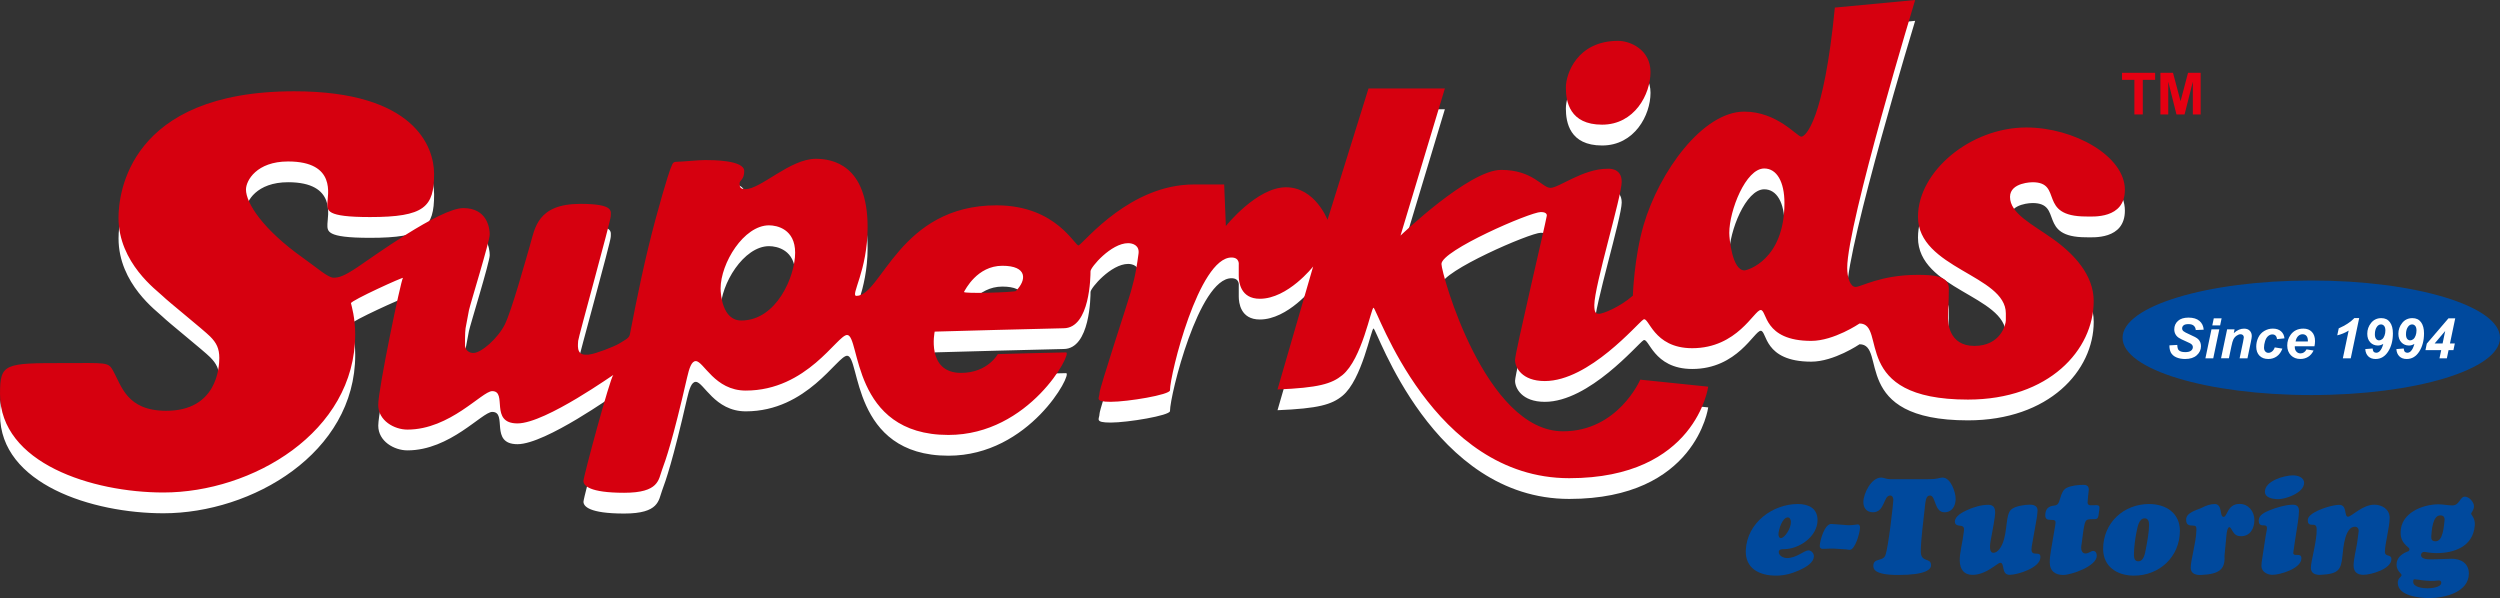
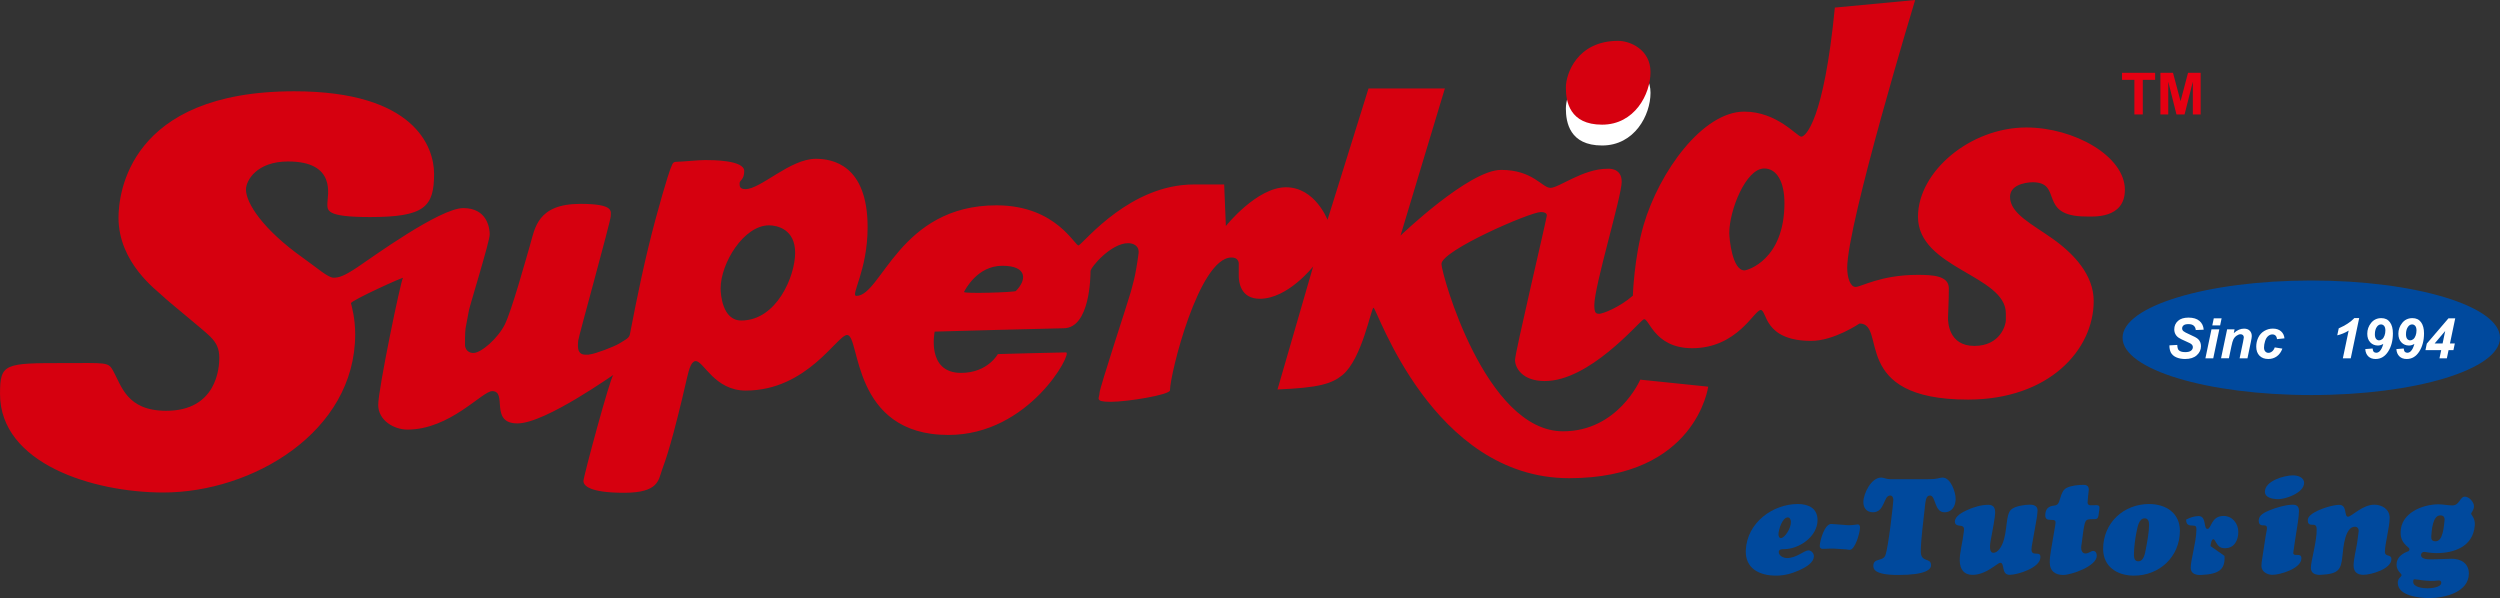
<svg xmlns="http://www.w3.org/2000/svg" version="1.1" id="圖層_1" x="0px" y="0px" width="243px" height="58.131px" viewBox="0.998 0.997 243 58.131" enable-background="new 0.998 0.997 243 58.131" xml:space="preserve">
  <rect x="0.998" y="0.997" width="243" height="58.131" fill="#333333" stroke="none" />
  <g id="新增符號">
</g>
  <g>
    <path fill="#FFFFFF" d="M156.721,15.139c3.153,0,4.707-2.947,4.707-5.117c0-2.169-1.965-3.029-3.15-3.029   c-3.972,0-5.077,3.193-5.077,4.545C153.2,12.888,153.568,15.139,156.721,15.139z" />
-     <path fill="#FFFFFF" d="M148.262,38.009c0,0.709,0.654,2.047,2.891,2.047c4.314,0,9.012-5.608,9.58-5.978   c0.546-0.354,0.929,2.784,4.75,2.784c4.395,0,6.031-3.713,6.658-3.713c0.629,0,0.245,3.002,4.911,3.002   c2.211,0,4.694-1.692,4.694-1.692c2.729,0-1.037,7.397,10.535,7.397c7.886,0,12.227-4.832,12.227-9.58   c0-2.539-1.923-4.584-3.958-6.032c-2.03-1.444-4.175-2.472-4.175-4.093c0-1.419,2.184-1.419,2.184-1.419   c3.026,0,0.437,3.329,5.213,3.329c0.627,0,3.765,0.272,3.765-2.592c0-3.275-4.939-6.059-9.579-6.059   c-5.457,0-10.532,4.284-10.532,8.678c0,5.022,8.54,5.677,8.54,9.388c0,0.218,0,0.273,0,0.683s-0.518,2.483-3.058,2.483   c-2.537,0-2.563-2.374-2.563-2.73c0-0.354,0.08-1.609,0.08-2.864c0-1.256-1.61-1.311-3.056-1.311c-3.548,0-5.486,1.175-6.004,1.175   c-0.519,0-0.818-0.9-0.818-1.857c0-4.283,6.604-26.034,6.604-26.034l-7.805,0.737c-1.065,10.971-2.853,12.547-3.262,12.547   c-0.41,0-2.334-2.435-5.548-2.435c-4.009,0-8.25,5.796-9.782,11.032c-0.925,3.166-1.042,6.856-1.042,6.856   c-1.271,1.126-2.928,1.759-3.257,1.759c-0.326,0-0.49-0.06-0.49-0.839c0-1.883,2.662-10.561,2.662-11.994   c0-1.432-1.413-1.262-1.413-1.262c-2.347,0-4.692,1.856-5.512,1.856c-0.818,0-1.693-1.748-4.804-1.748   c-3.111,0-9.77,6.386-9.77,6.386l4.311-14.301h-7.422l-3.985,12.772c0,0-1.2-3.166-4.039-3.166c-2.84,0-5.841,3.767-5.841,3.767   l-0.164-4.039h-1.583h-1.371c-6.119,0-10.483,5.439-11.175,5.916c-0.328,0.225-2.087-3.891-8.003-3.891   c-9.436,0-11.175,8.802-13.611,8.802c-0.634,0,1.085-2.436,1.085-6.673c0-6.099-3.459-6.651-5.036-6.651   c-2.497,0-5.342,2.947-6.836,2.947c-0.573,0-0.573-0.287-0.573-0.574c0-0.286,0.452-0.327,0.452-1.187   c0-1.065-3.112-1.065-3.809-1.065c-0.695,0-2.21,0.164-2.7,0.164c-0.491,0-0.437,0.191-0.682,0.737   c-0.123,0.271-1.221,3.816-2.156,7.696c-0.948,3.934-1.732,8.201-1.773,8.38c-0.083,0.352-0.491,0.518-1.009,0.846   c-0.52,0.326-2.429,1.035-2.866,1.063s0.436,0.028-0.464,0.028c-0.902,0-0.683-1.065-0.683-1.339   c0-0.271,3.167-11.652,3.167-12.117c0-0.464,0.381-1.2-2.949-1.2c-4.203,0-4.42,2.373-4.912,4.065   c-0.491,1.691-1.774,6.304-2.428,7.642c-0.655,1.337-2.292,2.783-3.057,2.783c-0.765,0-0.819-0.71-0.819-0.71   s-0.013-1.315,0.054-1.691c0.137-0.764,0.218-1.202,0.328-1.748c0.109-0.545,2.02-6.713,2.02-7.368   c0-0.655-0.273-2.565-2.566-2.565c-2.292,0-8.951,4.857-10.261,5.73c-1.31,0.873-1.802,1.038-2.346,1.038   c-0.548,0-1.62-0.97-2.949-1.91c-3.93-2.784-5.567-5.349-5.567-6.659c0-0.874,1.037-2.729,4.093-2.729   c4.749,0,3.821,3.33,3.821,4.039c0,0.709-0.218,1.365,4.147,1.365c5.295,0,6.223-0.982,6.223-4.202c0-2.62-1.91-8.024-13.591-8.024   c-16.102,0-17.083,9.989-17.083,12.281c0,4.421,3.766,7.095,4.285,7.615c0.518,0.519,3.984,3.302,4.613,3.93   c0.628,0.628,0.9,1.175,0.9,2.101c0,0.929-0.246,5.132-5.158,5.132c-3.856,0-4.339-2.429-5.185-3.931   c-0.465-0.822-0.683-0.708-4.723-0.708c-5.813,0-6.249,0.025-6.249,3.002c0,6.739,8.979,9.578,15.884,9.578   c8.597,0,18.639-5.839,18.639-15.393c0-1.583-0.354-2.756-0.41-3.002c-0.054-0.245,5.24-2.647,5.049-2.456   c-0.191,0.192-2.4,10.808-2.4,12.335s1.555,2.402,2.837,2.402c4.147,0,7.258-3.739,8.242-3.739c1.528,0-0.301,3.138,2.456,3.138   c2.756,0,9.605-4.967,9.306-4.693c-0.301,0.272-2.894,9.853-2.894,10.288c0,0.438,0.546,1.146,3.958,1.146   c3.411,0,3.329-1.283,3.684-2.238c0.354-0.954,1.036-2.865,2.428-8.951c0.213-0.93,0.437-1.611,0.846-1.611   c0.764,0,1.828,2.867,4.858,2.867c5.977,0,8.896-5.405,9.852-5.405c1.31,0,0.354,9.716,9.852,9.716   c7.887,0,12.089-8.024,11.435-8.024c-0.656,0-6.632,0.164-6.632,0.164s-0.983,1.828-3.576,1.828c-3.411,0-2.566-4.011-2.566-4.011   s11.763-0.328,12.526-0.328c2.593,0,2.62-5.131,2.62-5.541c0-0.38,1.993-2.729,3.658-2.729c0.463,0,1.112,0.225,1.01,1.01   c-0.302,2.293-0.574,3.028-0.765,3.767c-0.192,0.736-3.029,9.305-3.029,9.796c0,0.493-0.545,0.848,1.092,0.848   s5.758-0.683,5.758-1.119c0-1.556,2.81-12.91,5.976-12.91c0.818,0,0.709,0.71,0.709,0.71s0,0.464,0,1.064   c0,0.601,0.165,2.237,2.047,2.237c2.729,0,5.186-3.137,5.186-3.137l-3.466,11.954c3.983-0.164,5.268-0.547,6.304-1.393   c1.915-1.562,2.799-6.549,3.028-6.549c0.328,0,5.705,16.565,19.023,16.565c12.335,0,13.508-8.896,13.508-8.896l-6.605-0.682   c0,0-2.154,5.021-7.504,5.021c-7.559,0-11.818-15.309-11.818-16.265c0-1.309,8.625-5.049,9.661-5.049   c0.683,0,0.573,0.383,0.573,0.383C151.209,24.854,148.262,37.299,148.262,38.009z M172.481,19.397c1.228,0,1.965,1.309,1.965,3.356   c0,5.526-3.602,6.549-3.889,6.549c-1.186,0-1.474-3.07-1.474-3.643C169.084,23.49,170.68,19.397,172.481,19.397z M73.047,34.176   c-1.842,0-2.006-2.581-2.006-3.111c0-2.457,2.25-6.141,4.707-6.141c0.778,0,2.538,0.369,2.538,2.662   C78.286,29.875,76.485,34.176,73.047,34.176z M99.737,31.308c-0.123,0.125-5.158,0.287-5.036,0.084   c0.123-0.206,1.27-2.539,3.726-2.539C100.884,28.854,100.801,30.244,99.737,31.308z" />
    <g>
      <path fill="#D6000F" d="M158.277,4.968c1.186,0,3.15,0.86,3.15,3.029c0,2.17-1.554,5.117-4.707,5.117    c-3.152,0-3.521-2.251-3.521-3.602C153.2,8.16,154.306,4.968,158.277,4.968z" />
      <path fill="#D6000F" d="M198.559,18.71c3.026,0,0.437,3.33,5.213,3.33c0.627,0,3.765,0.272,3.765-2.593    c0-3.275-4.939-6.059-9.579-6.059c-5.457,0-10.532,4.284-10.532,8.678c0,5.022,8.54,5.677,8.54,9.39c0,0.217,0,0.271,0,0.682    s-0.518,2.482-3.058,2.482c-2.537,0-2.563-2.374-2.563-2.729c0-0.356,0.08-1.612,0.08-2.867c0-1.253-1.61-1.31-3.056-1.31    c-3.548,0-5.486,1.174-6.004,1.174c-0.519,0-0.818-0.901-0.818-1.856c0-4.285,6.604-26.035,6.604-26.035l-7.805,0.737    c-1.065,10.971-2.853,12.547-3.262,12.547c-0.41,0-2.334-2.435-5.548-2.435c-4.009,0-8.25,5.797-9.782,11.032    c-0.925,3.167-1.043,6.857-1.043,6.857c-1.271,1.125-2.927,1.761-3.256,1.761c-0.326,0-0.49-0.062-0.49-0.84    c0-1.883,2.662-10.561,2.662-11.994s-1.413-1.261-1.413-1.261c-2.347,0-4.693,1.855-5.512,1.855s-1.693-1.746-4.804-1.746    c-3.111,0-9.77,6.385-9.77,6.385l4.311-14.3h-7.422l-3.985,12.772c0,0-1.2-3.167-4.039-3.167c-2.84,0-5.841,3.767-5.841,3.767    l-0.164-4.039h-1.583h-1.371c-6.119,0-10.483,5.439-11.175,5.916c-0.328,0.225-2.087-3.889-8.003-3.889    c-9.436,0-11.175,8.801-13.611,8.801c-0.634,0,1.085-2.436,1.085-6.672c0-6.099-3.459-6.652-5.036-6.652    c-2.497,0-5.342,2.948-6.836,2.948c-0.573,0-0.573-0.287-0.573-0.574c0-0.286,0.452-0.327,0.452-1.186    c0-1.065-3.112-1.065-3.809-1.065c-0.695,0-2.21,0.164-2.7,0.164c-0.491,0-0.437,0.191-0.682,0.737    c-0.123,0.271-1.221,3.816-2.156,7.695c-0.948,3.933-1.732,8.201-1.773,8.379c-0.083,0.355-0.491,0.519-1.009,0.847    c-0.52,0.327-2.429,1.037-2.866,1.064c-0.437,0.028,0.436,0.028-0.464,0.028c-0.902,0-0.683-1.065-0.683-1.339    c0-0.272,3.167-11.652,3.167-12.117c0-0.463,0.381-1.2-2.949-1.2c-4.203,0-4.42,2.374-4.912,4.066    c-0.491,1.692-1.774,6.304-2.428,7.643c-0.655,1.336-2.292,2.783-3.057,2.783c-0.765,0-0.819-0.709-0.819-0.709    s-0.013-1.316,0.054-1.692c0.137-0.763,0.218-1.201,0.328-1.747c0.109-0.546,2.02-6.713,2.02-7.369    c0-0.655-0.273-2.565-2.566-2.565c-2.292,0-8.956,4.855-10.266,5.729c-1.311,0.874-1.802,1.037-2.347,1.037    c-0.546,0-1.619-0.969-2.948-1.91c-3.93-2.784-5.566-5.349-5.566-6.659c0-0.874,1.036-2.729,4.093-2.729    c4.749,0,3.821,3.33,3.821,4.039c0,0.708-0.218,1.364,4.148,1.364c5.294,0,6.222-0.982,6.222-4.202    c0-2.621-1.91-8.023-13.59-8.023c-16.102,0-17.084,9.988-17.084,12.281c0,4.421,3.767,7.095,4.285,7.613    c0.519,0.519,3.985,3.303,4.612,3.93c0.629,0.628,0.901,1.174,0.901,2.101c0,0.928-0.246,5.131-5.158,5.131    c-3.855,0-4.339-2.429-5.185-3.931c-0.465-0.822-0.683-0.707-4.723-0.707c-5.813,0-6.249,0.026-6.249,3    c0,6.741,8.979,9.58,15.884,9.58c8.597,0,18.639-5.841,18.639-15.393c0-1.582-0.355-2.756-0.41-3.002    c-0.054-0.244,5.24-2.647,5.049-2.456c-0.191,0.19-2.401,10.807-2.401,12.334c0,1.528,1.555,2.403,2.838,2.403    c4.147,0,7.259-3.739,8.242-3.739c1.528,0-0.301,3.138,2.457,3.138c2.756,0,9.605-4.967,9.306-4.694    c-0.301,0.272-2.894,9.853-2.894,10.29c0,0.436,0.546,1.146,3.957,1.146s3.329-1.284,3.685-2.238    c0.354-0.955,1.036-2.866,2.428-8.951c0.213-0.93,0.436-1.61,0.846-1.61c0.764,0,1.829,2.865,4.858,2.865    c5.976,0,8.896-5.404,9.852-5.404c1.309,0,0.354,9.717,9.851,9.717c7.887,0,12.089-8.024,11.435-8.024    c-0.656,0-6.632,0.164-6.632,0.164s-0.983,1.829-3.576,1.829c-3.41,0-2.565-4.013-2.565-4.013s11.763-0.327,12.526-0.327    c2.593,0,2.621-5.129,2.621-5.541c0-0.381,1.993-2.729,3.657-2.729c0.464,0,1.112,0.225,1.011,1.01    c-0.302,2.292-0.574,3.029-0.765,3.766c-0.191,0.737-3.029,9.306-3.029,9.797c0,0.492-0.545,0.847,1.092,0.847    c1.637,0,5.758-0.683,5.758-1.119c0-1.556,2.81-12.908,5.976-12.908c0.818,0,0.709,0.709,0.709,0.709s0,0.464,0,1.065    c0,0.6,0.165,2.237,2.048,2.237c2.729,0,5.184-3.138,5.184-3.138l-3.465,11.954c3.983-0.164,5.267-0.545,6.304-1.393    c1.914-1.562,2.799-6.55,3.028-6.55c0.329,0,5.705,16.567,19.023,16.567c12.335,0,13.508-8.896,13.508-8.896l-6.604-0.682    c0,0-2.155,5.021-7.505,5.021c-7.56,0-11.818-15.31-11.818-16.265c0-1.309,8.625-5.048,9.662-5.048    c0.683,0,0.572,0.381,0.572,0.381c-0.136,0.846-3.083,13.292-3.083,14.001c0,0.708,0.655,2.046,2.892,2.046    c4.313,0,9.011-5.608,9.58-5.977c0.545-0.355,0.928,2.784,4.749,2.784c4.395,0,6.032-3.711,6.658-3.711c0.629,0,0.245,3,4.912,3    c2.211,0,4.694-1.69,4.694-1.69c2.729,0-1.037,7.396,10.534,7.396c7.887,0,12.227-4.832,12.227-9.58    c0-2.539-1.923-4.584-3.957-6.032c-2.031-1.444-4.176-2.471-4.176-4.093C196.375,18.71,198.559,18.71,198.559,18.71z     M73.047,32.151c-1.842,0-2.006-2.579-2.006-3.112c0-2.456,2.25-6.14,4.707-6.14c0.778,0,2.538,0.369,2.538,2.661    C78.286,27.852,76.485,32.151,73.047,32.151z M99.737,29.285c-0.123,0.123-5.158,0.287-5.036,0.083s1.27-2.538,3.726-2.538    C100.884,26.829,100.801,28.219,99.737,29.285z M170.558,27.279c-1.186,0-1.474-3.072-1.474-3.643c0-2.17,1.596-6.263,3.397-6.263    c1.228,0,1.965,1.309,1.965,3.356C174.446,26.255,170.845,27.279,170.558,27.279z" />
      <g>
        <path fill="#E60012" d="M208.46,12.121V8.758h-1.201V8.074h3.217v0.685h-1.199v3.362H208.46z" />
        <path fill="#E60012" d="M210.991,12.121V8.074h1.223l0.734,2.76l0.727-2.76h1.226v4.047h-0.759V8.936l-0.805,3.186h-0.786     l-0.8-3.186v3.186H210.991z" />
      </g>
      <ellipse fill="#00499D" cx="225.654" cy="33.829" rx="18.344" ry="5.567" />
      <g>
        <g>
          <path fill="#00499D" d="M177.662,51.551c0,1.589-1.772,2.823-3.257,2.823c-0.184,0-0.513,0-0.513,0.275      c0,0.38,0.473,0.591,0.802,0.591c0.945,0,1.667-0.748,2.087-0.748c0.275,0,0.525,0.289,0.525,0.552      c0,0.696-0.881,1.13-1.418,1.38c-0.736,0.328-1.445,0.524-2.272,0.524c-1.603,0-2.994-0.696-2.928-2.456      c0.117-2.731,2.665-4.505,5.055-4.505C176.781,49.988,177.662,50.394,177.662,51.551z M173.866,52.929      c0,0.159,0.054,0.37,0.237,0.37c0.366,0,1.01-0.974,0.971-1.604c-0.014-0.17-0.092-0.407-0.303-0.407      C174.234,51.287,173.866,52.51,173.866,52.929z" />
          <path fill="#00499D" d="M180.685,52.05c0.408,0,0.763-0.079,0.88-0.079c0.186,0,0.225,0.171,0.225,0.314      c0,0.46-0.475,2.193-1.012,2.154c-0.091-0.013-0.224-0.013-0.314-0.04c-1.131-0.078-1.131-0.104-2.312-0.053      c-0.184,0-0.289-0.118-0.275-0.302c0.025-0.563,0.5-2.192,1.155-2.115c0.118,0.014,0.249,0.014,0.368,0.026L180.685,52.05z" />
          <path fill="#00499D" d="M188.448,47.572c0.511,0,0.761-0.04,0.933-0.079c0.17-0.039,0.261-0.078,0.433-0.078      c0.802,0,1.273,1.432,1.273,2.062c0,0.696-0.342,1.313-1.09,1.313c-0.998,0-0.827-1.629-1.404-1.629      c-0.421,0-0.435,0.552-0.54,1.499c-0.078,0.787-0.354,2.823-0.354,3.938c0,1.131,0.997,0.553,0.997,1.34      c0,0.394-0.472,0.945-3.204,0.945c-2.365,0-2.404-0.617-2.404-0.892c0-0.788,0.932-0.395,1.17-1.024      c0.313-0.841,0.775-5.175,0.775-5.372s-0.079-0.435-0.315-0.435c-0.657,0-0.499,1.629-1.668,1.629      c-0.604,0-0.932-0.419-0.932-0.985c0-0.826,0.762-2.389,1.731-2.389c0.133,0,0.25,0.039,0.382,0.078      c0.145,0.039,0.288,0.079,0.473,0.079H188.448z" />
          <path fill="#00499D" d="M198.536,53.81c-0.039,0.197-0.078,0.407-0.078,0.604c0,0.289,0.145,0.395,0.407,0.395      c0.303,0.014,0.46,0,0.46,0.354c0,1.011-2.193,1.707-2.994,1.707c-0.841,0-0.447-1.169-0.907-1.169      c-0.289,0-1.404,1.221-2.771,1.169c-0.735-0.026-1.142-0.499-1.168-1.353c-0.027-0.735,0.275-1.813,0.381-2.718      c0.039-0.343,0.13-0.644-0.303-0.697c-0.264-0.026-0.552-0.065-0.552-0.408c0-0.524,0.735-0.906,1.129-1.09      c0.644-0.302,1.406-0.538,2.116-0.538c0.499,0,0.669,0.264,0.669,0.749c0,0.512-0.263,1.758-0.381,2.442      c-0.026,0.171-0.354,1.472,0.211,1.472c0.419,0,0.722-0.526,0.866-0.841c0.538-1.234,0.288-2.89,0.88-3.376      c0.368-0.328,1.3-0.46,1.786-0.46c0.407,0,0.762,0.119,0.762,0.564c0,0.17-0.053,0.486-0.065,0.657L198.536,53.81z" />
          <path fill="#00499D" d="M203.333,53.862c-0.131,0.578,0.039,0.933,0.369,0.933c0.313,0,0.551-0.249,0.747-0.249      c0.275,0,0.354,0.249,0.354,0.473c0,1.024-2.495,1.864-3.257,1.864c-0.788,0-1.313-0.38-1.313-1.22      c0-0.421,0.065-0.841,0.132-1.249l0.394-2.31c0.091-0.514,0.053-0.579-0.474-0.579c-0.313,0-0.486-0.092-0.486-0.447      c0-0.563,0.276-0.88,0.828-0.932c0.419-0.053,0.458-0.185,0.644-0.788c0.118-0.395,0.262-0.775,0.616-0.945      c0.46-0.224,1.129-0.289,1.643-0.289c0.328,0,0.498,0.145,0.498,0.486c-0.025,0.263-0.118,1.011-0.118,1.222      c0,0.394,0.435,0.263,0.828,0.263c0.17,0,0.328,0.04,0.328,0.236c0,0.184-0.04,0.394-0.066,0.563      c-0.039,0.289-0.039,0.565-0.394,0.565c-0.905,0-0.905-0.039-1.104,1.103L203.333,53.862z" />
          <path fill="#00499D" d="M205.423,54.348c0-2.509,1.971-4.36,4.465-4.36c1.643,0,2.995,0.881,2.995,2.601      c0,2.508-1.971,4.36-4.466,4.36C206.775,56.948,205.423,56.069,205.423,54.348z M208.681,52.627      c-0.146,0.71-0.264,1.603-0.264,2.324c0,0.304,0.079,0.604,0.42,0.604c0.552,0,0.657-0.787,0.735-1.182      c0.132-0.67,0.315-1.681,0.315-2.351c0-0.303-0.066-0.643-0.433-0.643C208.903,51.381,208.772,52.221,208.681,52.627z" />
-           <path fill="#00499D" d="M217.219,55.031c0.079,1.275-0.473,1.773-2.272,1.852c-0.485,0.026-1.011-0.104-1.011-0.696      c0-0.787,0.525-2.43,0.552-3.65c0.014-0.354-0.026-0.459-0.381-0.459c-0.406,0-0.616-0.104-0.616-0.577      c0-0.71,1.063-0.92,1.563-1.169c0.354-0.185,0.787-0.343,1.21-0.343c0.799,0,0.446,1.248,0.865,1.248      c0.381,0,0.342-1.26,1.563-1.26c0.854,0,1.432,0.735,1.432,1.562c0,0.802-0.395,1.576-1.287,1.576      c-0.473,0-0.655-0.184-0.88-0.563c-0.04-0.08-0.158-0.316-0.263-0.316c-0.184,0-0.264,0.552-0.275,0.671L217.219,55.031z" />
+           <path fill="#00499D" d="M217.219,55.031c0.079,1.275-0.473,1.773-2.272,1.852c-0.485,0.026-1.011-0.104-1.011-0.696      c0-0.787,0.525-2.43,0.552-3.65c0.014-0.354-0.026-0.459-0.381-0.459c-0.406,0-0.616-0.104-0.616-0.577      c0.354-0.185,0.787-0.343,1.21-0.343c0.799,0,0.446,1.248,0.865,1.248      c0.381,0,0.342-1.26,1.563-1.26c0.854,0,1.432,0.735,1.432,1.562c0,0.802-0.395,1.576-1.287,1.576      c-0.473,0-0.655-0.184-0.88-0.563c-0.04-0.08-0.158-0.316-0.263-0.316c-0.184,0-0.264,0.552-0.275,0.671L217.219,55.031z" />
          <path fill="#00499D" d="M221.228,53.049c0.053-0.303,0.117-0.553,0.117-0.724c0-0.17-0.064-0.263-0.289-0.263      c-0.197,0-0.511,0.014-0.511-0.459c0-0.565,0.603-0.815,1.036-0.998c0.617-0.263,1.616-0.552,2.285-0.552      c0.407,0,0.591,0.21,0.591,0.604c0,0.563-0.197,1.681-0.223,1.864c-0.027,0.146-0.263,1.655-0.327,2.168      c-0.027,0.249,0.144,0.249,0.353,0.249c0.25,0,0.434,0.013,0.434,0.329c0,0.996-2.074,1.602-2.823,1.602      c-0.498,0-1.063-0.302-1.063-0.853c0-0.249,0.039-0.487,0.078-0.736L221.228,53.049z M221.147,48.793      c0-1.052,1.878-1.59,2.719-1.59c0.474,0,1.104,0.184,1.09,0.749c-0.013,0.958-1.851,1.614-2.639,1.563      C221.87,49.49,221.147,49.37,221.147,48.793z" />
          <path fill="#00499D" d="M230.264,52.615c0-0.237-0.118-0.421-0.368-0.421c-0.959,0-1.129,1.996-1.209,2.797      c-0.131,1.445-0.419,1.787-2.114,1.879c-0.473,0.026-0.959-0.105-0.959-0.684c0-0.656,0.604-2.626,0.563-3.769      c0-0.263-0.092-0.419-0.367-0.419h-0.13c-0.264,0-0.368-0.159-0.368-0.421c0-0.367,0.38-0.631,0.669-0.788      c0.553-0.328,1.76-0.722,2.391-0.722c0.802,0,0.447,1.155,0.854,1.155c0.328,0,1.404-1.169,2.548-1.169      c0.762,0,1.498,0.446,1.498,1.274c0,0.933-0.46,2.509-0.46,3.31c0,0.525,0.631,0.197,0.631,0.708      c0,0.961-1.982,1.524-2.732,1.524c-0.578,0-0.944-0.289-0.944-0.881c0-0.669,0.234-1.522,0.342-2.205L230.264,52.615z" />
          <path fill="#00499D" d="M239.314,55.307c0.894,0,1.656,0.46,1.656,1.431c0,1.839-2.378,2.391-3.836,2.391      c-0.933,0-3.073-0.197-3.073-1.484c0-0.486,0.368-0.564,0.368-0.748c0-0.171-0.485-0.381-0.485-1.037      c0-0.591,0.446-0.998,0.958-1.209c0.132-0.054,0.289-0.078,0.289-0.25c0-0.131-0.065-0.157-0.157-0.235      c-0.474-0.408-0.696-0.774-0.696-1.418c0-1.878,2.101-2.732,3.689-2.732c0.225,0,0.447,0.026,0.669,0.053      c0.225,0.027,0.448,0.054,0.671,0.054c0.71,0,0.723-0.854,1.222-0.854c0.407,0,0.88,0.538,0.88,0.933      c0,0.394-0.275,0.604-0.275,0.735c0,0.104,0.408,0.435,0.354,1.13c-0.17,2.115-2.089,2.692-3.729,2.692      c-0.644,0-1.013-0.118-1.196-0.118c-0.171,0-0.302,0.131-0.302,0.303c0,0.473,0.853,0.42,1.141,0.42L239.314,55.307z       M238.291,57.631c0-0.171-0.145-0.235-0.289-0.21c-1.023,0.144-2.074-0.13-2.337-0.117c-0.105,0.012-0.105,0.169-0.105,0.235      c0,0.564,1.012,0.643,1.406,0.643C237.279,58.183,238.291,58.104,238.291,57.631z M238.605,51.604      c0.04-0.288-0.064-0.513-0.406-0.513c-0.763,0-0.841,1.498-0.881,2.036c-0.025,0.303,0.079,0.485,0.421,0.485      C238.462,53.612,238.541,52.156,238.605,51.604z" />
        </g>
      </g>
      <g>
        <path fill="#FFFFFF" d="M211.867,34.565l0.762-0.041c0.01,0.243,0.052,0.407,0.125,0.492c0.116,0.138,0.331,0.207,0.647,0.207     c0.261,0,0.451-0.047,0.566-0.141c0.117-0.094,0.176-0.207,0.176-0.341c0-0.114-0.048-0.212-0.144-0.292     c-0.066-0.058-0.251-0.153-0.553-0.284c-0.303-0.13-0.521-0.239-0.661-0.328c-0.139-0.087-0.248-0.2-0.327-0.341     c-0.081-0.141-0.121-0.303-0.121-0.491c0-0.327,0.119-0.598,0.355-0.814c0.237-0.216,0.581-0.323,1.03-0.323     c0.456,0,0.81,0.107,1.062,0.321c0.249,0.214,0.387,0.499,0.412,0.853l-0.768,0.035c-0.019-0.186-0.086-0.329-0.2-0.426     c-0.116-0.1-0.285-0.15-0.51-0.15c-0.222,0-0.38,0.039-0.474,0.118c-0.095,0.078-0.143,0.176-0.143,0.294     c0,0.111,0.043,0.203,0.129,0.275c0.088,0.075,0.279,0.177,0.576,0.307c0.448,0.193,0.733,0.349,0.855,0.47     c0.182,0.177,0.272,0.405,0.272,0.682c0,0.344-0.136,0.636-0.408,0.88c-0.271,0.245-0.65,0.364-1.135,0.364     c-0.335,0-0.624-0.056-0.869-0.168c-0.244-0.111-0.417-0.268-0.52-0.468C211.907,35.055,211.859,34.826,211.867,34.565z" />
        <path fill="#FFFFFF" d="M215.954,33.006h0.762l-0.59,2.819h-0.762L215.954,33.006z M216.178,31.936h0.761l-0.144,0.689h-0.762     L216.178,31.936z" />
        <path fill="#FFFFFF" d="M217.475,33.006h0.722l-0.075,0.367c0.183-0.156,0.351-0.267,0.507-0.333c0.157-0.066,0.32-0.1,0.494-0.1     c0.232,0,0.416,0.065,0.548,0.199c0.134,0.133,0.2,0.308,0.2,0.528c0,0.099-0.029,0.285-0.088,0.562l-0.331,1.595h-0.763     l0.335-1.6c0.05-0.239,0.074-0.382,0.074-0.428c0-0.097-0.028-0.173-0.086-0.229c-0.058-0.056-0.138-0.083-0.24-0.083     c-0.111,0-0.235,0.046-0.371,0.139c-0.138,0.094-0.245,0.218-0.321,0.372c-0.057,0.11-0.121,0.334-0.191,0.671l-0.241,1.157     h-0.763L217.475,33.006z" />
        <path fill="#FFFFFF" d="M222.105,34.764l0.741,0.119c-0.122,0.33-0.303,0.581-0.541,0.752c-0.239,0.171-0.517,0.256-0.83,0.256     c-0.36,0-0.646-0.106-0.856-0.321c-0.209-0.214-0.314-0.507-0.314-0.883c0-0.307,0.064-0.597,0.192-0.869     c0.127-0.272,0.318-0.487,0.575-0.644s0.538-0.236,0.845-0.236c0.333,0,0.598,0.087,0.796,0.261     c0.198,0.172,0.309,0.402,0.335,0.686l-0.726,0.076c-0.018-0.159-0.065-0.273-0.145-0.348c-0.079-0.074-0.182-0.111-0.309-0.111     c-0.146,0-0.283,0.055-0.412,0.165c-0.128,0.109-0.225,0.273-0.293,0.492c-0.067,0.218-0.102,0.423-0.102,0.614     c0,0.167,0.04,0.295,0.122,0.385c0.082,0.089,0.184,0.135,0.306,0.135s0.239-0.045,0.352-0.133S222.042,34.941,222.105,34.764z" />
-         <path fill="#FFFFFF" d="M225.962,34.653h-1.911c-0.001,0.03-0.001,0.053-0.001,0.069c0,0.188,0.053,0.338,0.16,0.452     c0.106,0.116,0.237,0.173,0.392,0.173c0.253,0,0.45-0.131,0.593-0.393l0.681,0.115c-0.132,0.273-0.31,0.48-0.531,0.616     c-0.222,0.138-0.472,0.205-0.747,0.205c-0.379,0-0.687-0.118-0.924-0.359c-0.236-0.24-0.356-0.557-0.356-0.952     c0-0.385,0.107-0.729,0.322-1.03c0.291-0.407,0.708-0.611,1.25-0.611c0.345,0,0.619,0.107,0.822,0.32     c0.204,0.213,0.307,0.512,0.307,0.896C226.016,34.34,225.998,34.507,225.962,34.653z M225.321,34.188     c0.002-0.034,0.002-0.06,0.002-0.078c0-0.208-0.048-0.366-0.142-0.469c-0.092-0.104-0.219-0.156-0.377-0.156     c-0.156,0-0.299,0.058-0.423,0.177c-0.124,0.119-0.208,0.293-0.253,0.525L225.321,34.188L225.321,34.188z" />
        <path fill="#FFFFFF" d="M228.179,33.591l0.143-0.679c0.657-0.287,1.165-0.62,1.523-1h0.466l-0.82,3.914h-0.768l0.565-2.696     c-0.16,0.104-0.343,0.197-0.551,0.282C228.529,33.495,228.343,33.555,228.179,33.591z" />
        <path fill="#FFFFFF" d="M230.901,34.928l0.714-0.058c0.015,0.152,0.052,0.259,0.109,0.322c0.06,0.06,0.14,0.092,0.24,0.092     c0.128,0,0.244-0.05,0.344-0.152c0.145-0.146,0.26-0.384,0.344-0.71c-0.164,0.106-0.339,0.16-0.521,0.16     c-0.301,0-0.548-0.102-0.742-0.307c-0.196-0.205-0.292-0.484-0.292-0.838c0-0.396,0.124-0.747,0.374-1.056     c0.249-0.308,0.581-0.462,0.993-0.462c0.363,0,0.644,0.132,0.836,0.398c0.193,0.266,0.288,0.626,0.288,1.078     c0,0.699-0.152,1.29-0.462,1.773c-0.309,0.482-0.716,0.724-1.219,0.724c-0.297,0-0.531-0.084-0.708-0.253     C231.021,35.469,230.923,35.232,230.901,34.928z M232.857,33.129c0-0.205-0.041-0.355-0.122-0.452     c-0.081-0.096-0.182-0.146-0.303-0.146c-0.149,0-0.275,0.069-0.382,0.208c-0.143,0.186-0.214,0.436-0.214,0.748     c0,0.202,0.039,0.351,0.118,0.448c0.081,0.097,0.177,0.145,0.293,0.145c0.097,0,0.195-0.037,0.294-0.112     c0.1-0.075,0.176-0.192,0.232-0.352C232.832,33.457,232.857,33.293,232.857,33.129z" />
        <path fill="#FFFFFF" d="M233.925,34.928l0.714-0.058c0.015,0.152,0.051,0.259,0.11,0.322c0.06,0.06,0.139,0.092,0.239,0.092     c0.129,0,0.243-0.05,0.343-0.152c0.146-0.146,0.26-0.384,0.345-0.71c-0.164,0.106-0.339,0.16-0.521,0.16     c-0.301,0-0.548-0.102-0.743-0.307c-0.194-0.205-0.292-0.484-0.292-0.838c0-0.396,0.126-0.747,0.376-1.056     c0.248-0.308,0.579-0.462,0.992-0.462c0.364,0,0.643,0.132,0.836,0.398c0.192,0.266,0.289,0.626,0.289,1.078     c0,0.699-0.154,1.29-0.464,1.773c-0.307,0.482-0.715,0.724-1.218,0.724c-0.297,0-0.532-0.084-0.708-0.253     C234.046,35.469,233.945,35.232,233.925,34.928z M235.881,33.129c0-0.205-0.041-0.355-0.122-0.452     c-0.081-0.096-0.183-0.146-0.304-0.146c-0.148,0-0.275,0.069-0.382,0.208c-0.143,0.186-0.214,0.436-0.214,0.748     c0,0.202,0.04,0.351,0.119,0.448s0.177,0.145,0.292,0.145c0.098,0,0.195-0.037,0.294-0.112c0.1-0.075,0.177-0.192,0.233-0.352     C235.853,33.457,235.881,33.293,235.881,33.129z" />
        <path fill="#FFFFFF" d="M238.282,35.032h-1.531l0.132-0.636l2.106-2.46h0.657l-0.512,2.448h0.472l-0.135,0.648h-0.473     l-0.166,0.793h-0.717L238.282,35.032z M238.418,34.384l0.253-1.213l-1.028,1.213H238.418z" />
      </g>
    </g>
  </g>
</svg>